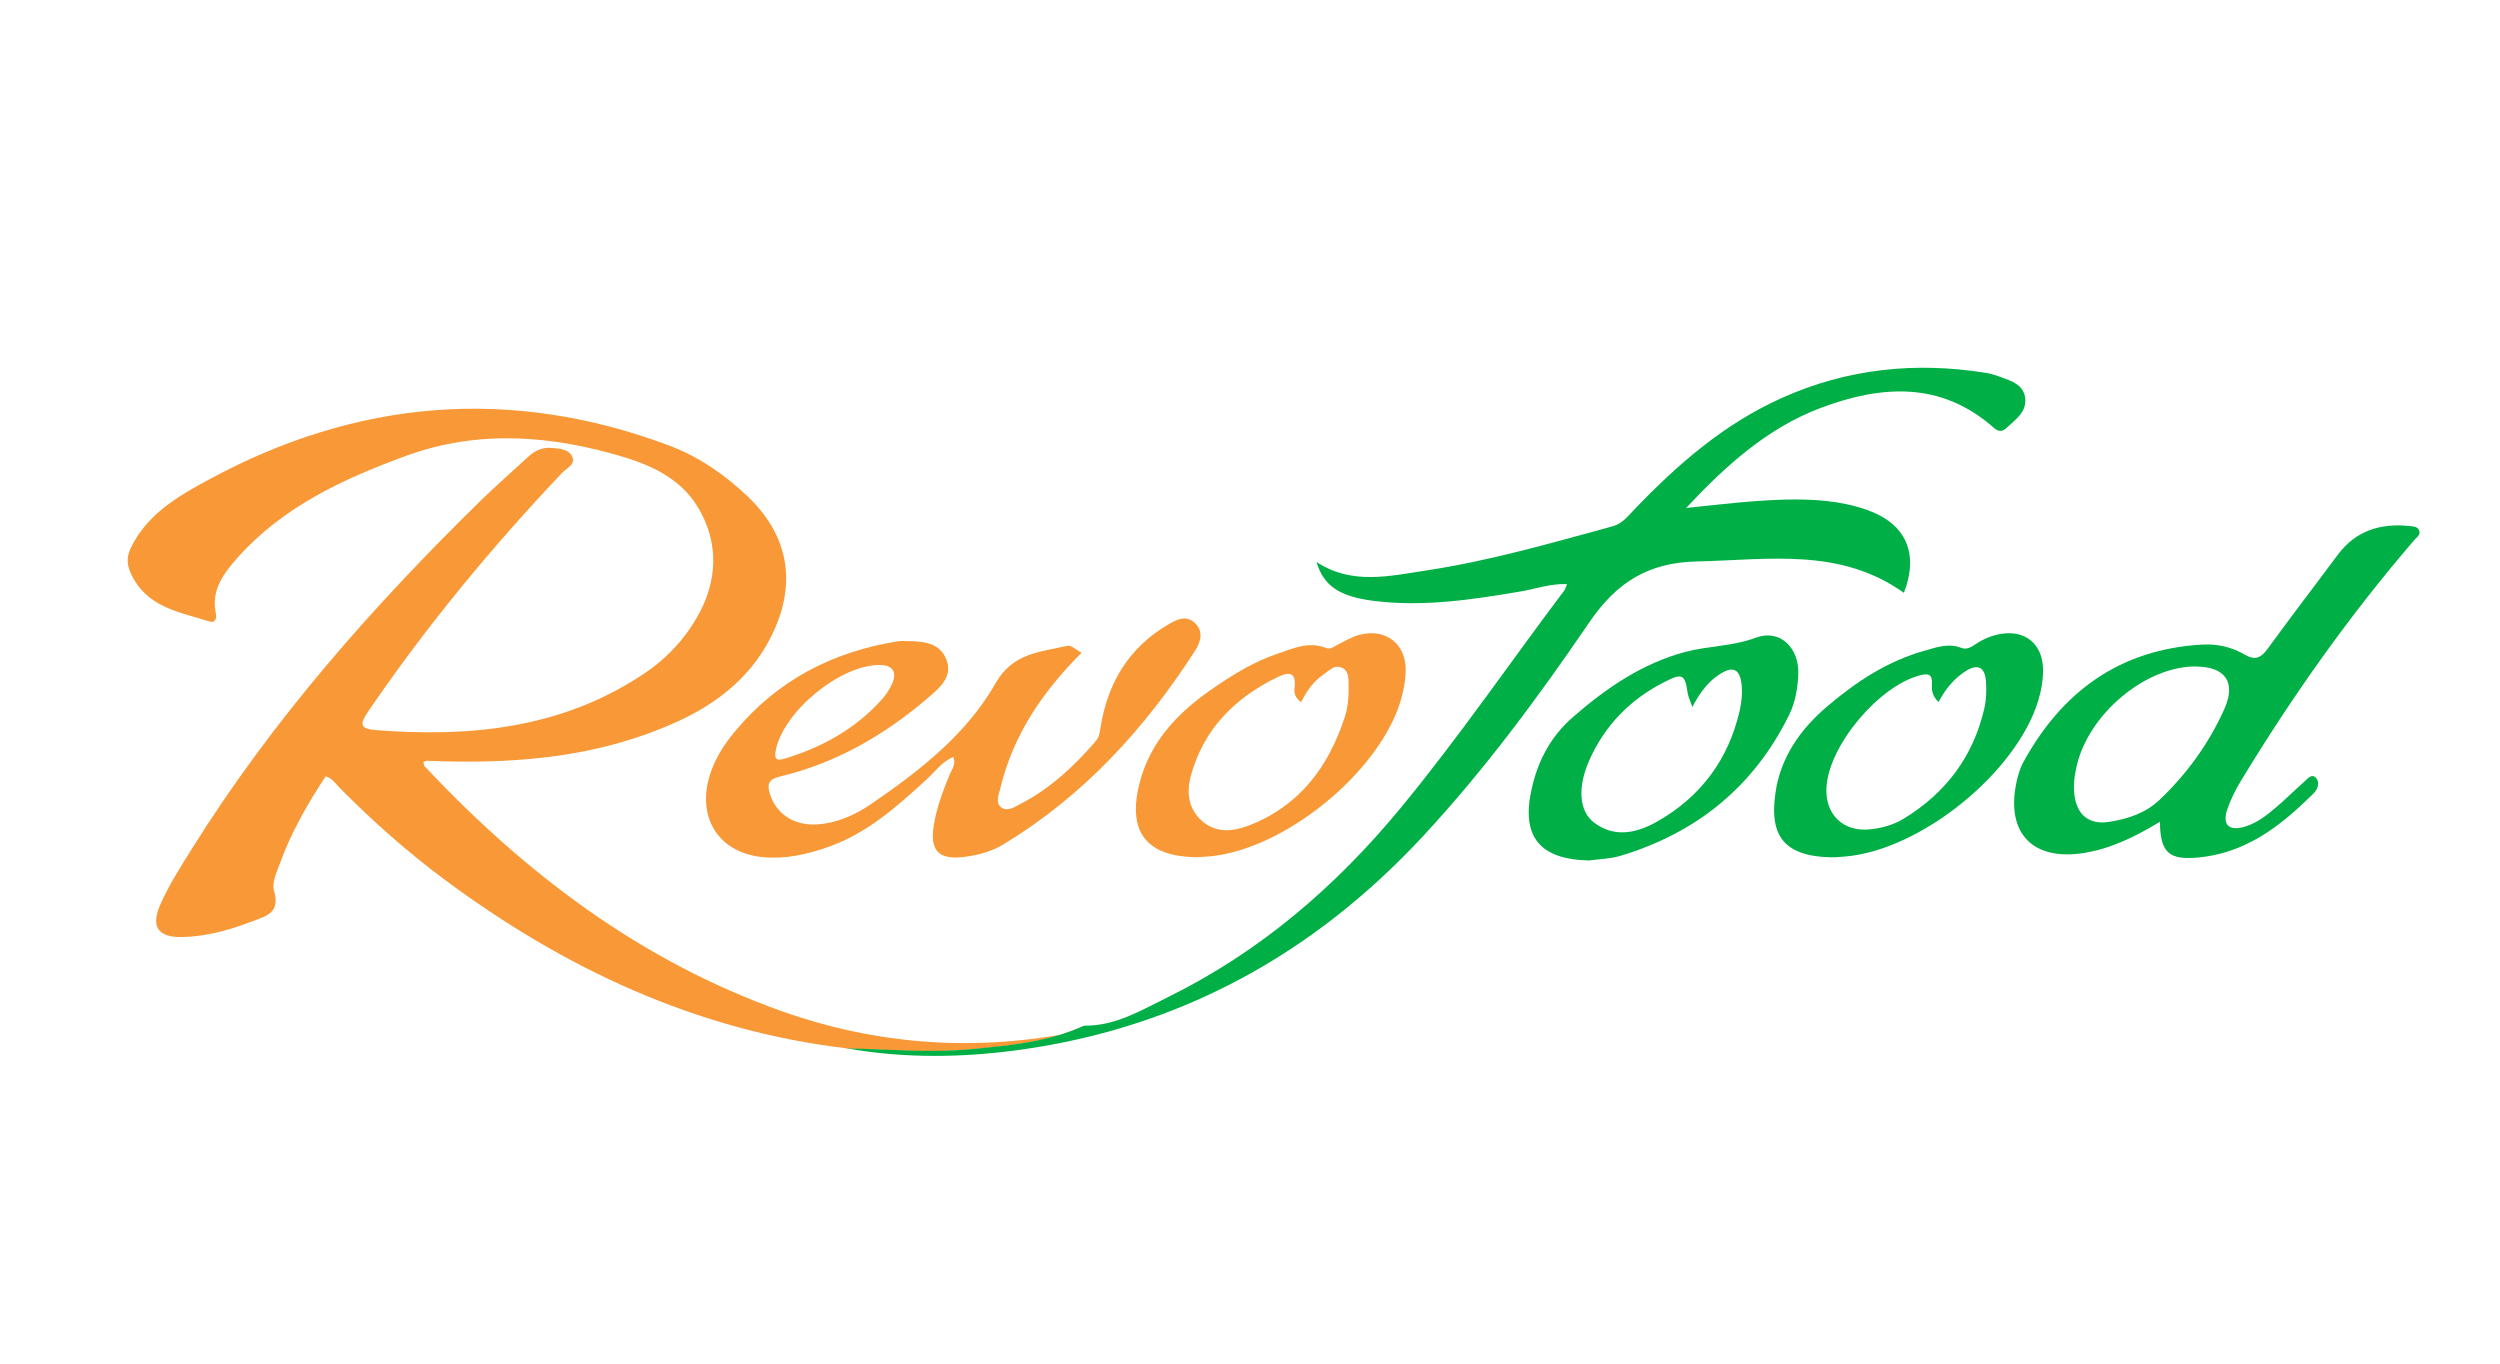
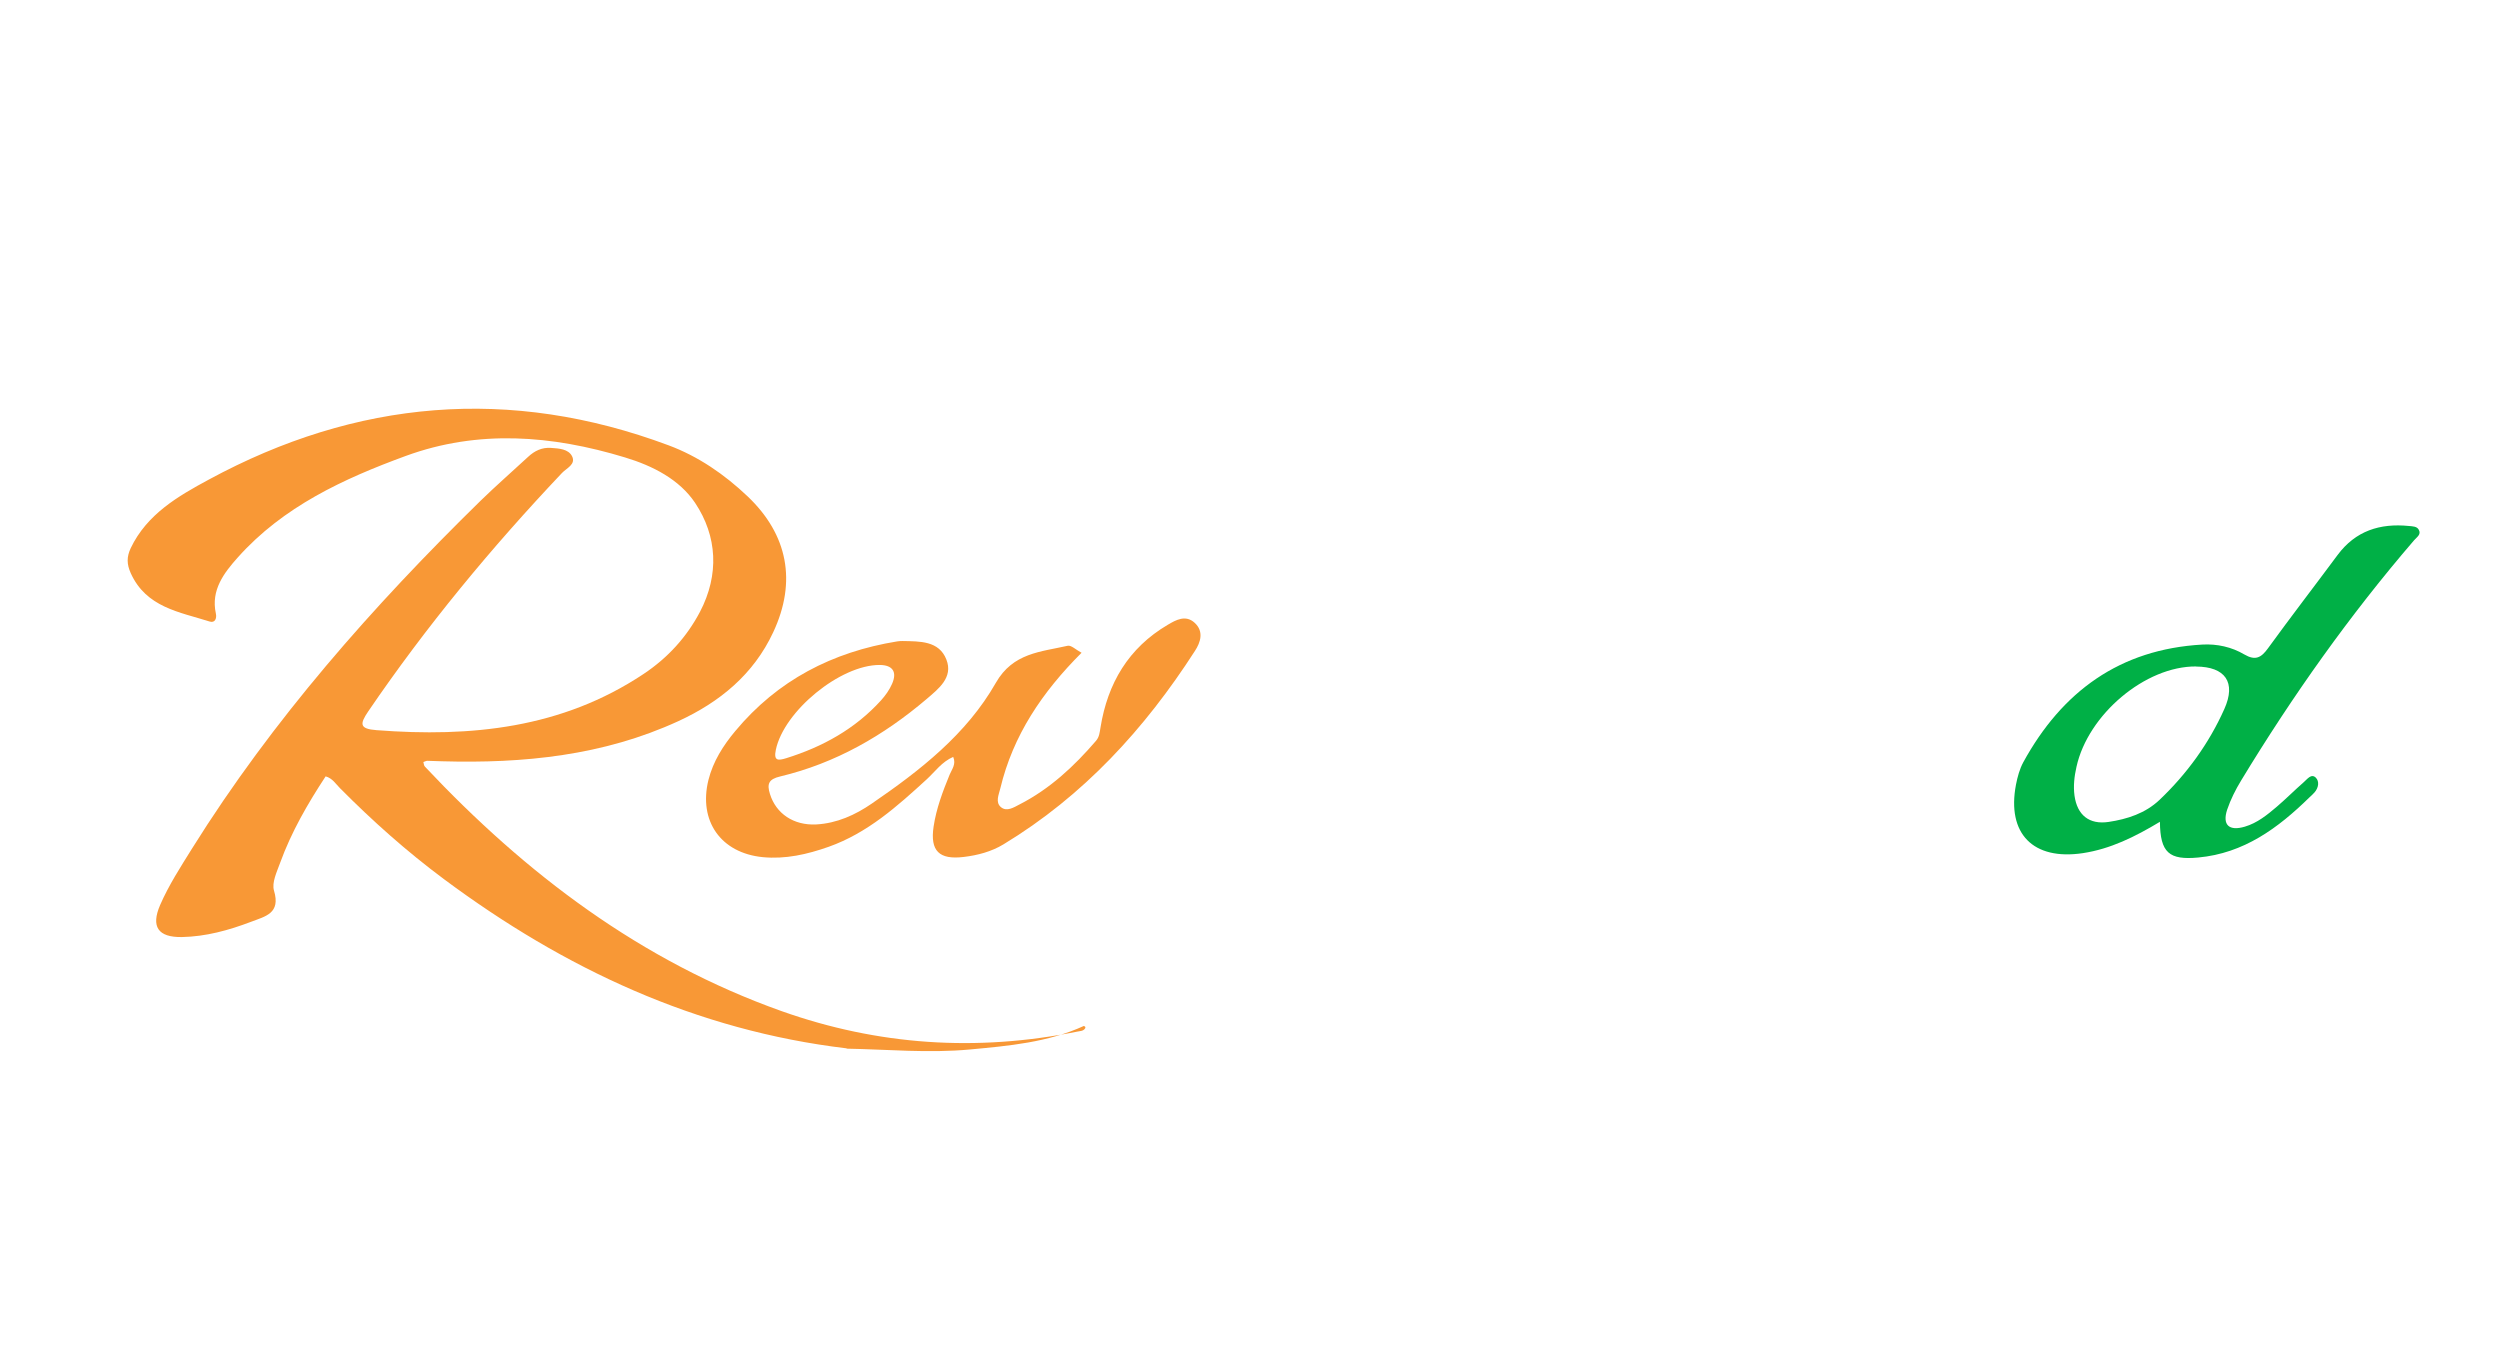
<svg xmlns="http://www.w3.org/2000/svg" width="504" height="275" viewBox="0 0 504 275" fill="none">
  <path d="M170.719 211.353C140.362 207.747 113.751 195.277 89.493 177.229C82.021 171.671 75.077 165.492 68.527 158.881C67.68 158.036 67.041 156.91 65.648 156.515C62.035 162.018 58.741 167.708 56.483 173.924C55.824 175.746 54.751 177.943 55.241 179.558C56.614 184.159 53.509 184.723 50.573 185.849C46.075 187.558 41.483 188.817 36.666 188.911C31.848 188.986 30.398 186.807 32.281 182.45C34.031 178.431 36.421 174.75 38.736 171.032C54.977 145.059 75.096 122.279 96.908 100.927C100.013 97.903 103.287 95.048 106.468 92.1C107.785 90.879 109.253 90.166 111.098 90.297C112.716 90.41 114.561 90.522 115.313 91.95C116.179 93.621 114.184 94.391 113.281 95.368C99.053 110.41 85.898 126.298 74.23 143.426C72.498 145.98 72.461 146.937 75.905 147.2C94.969 148.665 113.281 146.825 129.71 135.895C134.604 132.646 138.443 128.439 141.134 123.312C145.011 115.875 144.635 108.119 140.118 101.358C136.956 96.663 131.649 93.922 125.984 92.213C111.267 87.743 96.456 86.56 81.814 91.912C69.261 96.513 57.085 102.128 47.939 112.382C45.191 115.462 42.481 118.936 43.516 123.669C43.742 124.646 43.346 125.641 42.274 125.303C36.176 123.369 29.476 122.467 26.352 115.537C25.543 113.716 25.524 112.288 26.352 110.504C29.627 103.65 35.913 100.025 42.067 96.701C71.859 80.55 102.836 77.846 134.773 89.771C140.776 92.006 146.046 95.631 150.713 100.063C158.843 107.781 160.65 117.265 155.889 127.444C151.918 135.97 145.086 141.548 136.768 145.379C121.618 152.346 105.527 153.942 89.079 153.473C88.1 153.435 87.121 153.398 86.143 153.379C85.917 153.379 85.71 153.51 85.352 153.623C85.446 153.942 85.446 154.337 85.653 154.543C106.016 176.197 129.221 193.756 157.564 203.841C177.042 210.752 196.916 212.066 217.185 207.972C217.768 207.841 218.427 207.897 218.784 207.277C218.822 207.202 218.822 207.071 218.784 207.014C218.709 206.921 218.577 206.883 218.521 206.827C211.238 210.151 203.39 210.846 195.504 211.578C187.205 212.348 178.943 211.559 170.662 211.409" fill="#F89836" />
-   <path d="M170.73 211.353C179.011 211.503 187.273 212.292 195.573 211.522C203.458 210.79 211.306 210.076 218.589 206.771C224.837 206.865 230.069 203.672 235.376 201.062C253.914 191.953 269.233 178.807 282.313 162.957C294 148.797 304.351 133.66 315.379 119.012C315.586 118.749 315.643 118.374 315.906 117.754C312.556 117.622 309.602 118.73 306.572 119.237C296.672 120.909 286.735 122.43 276.648 121.097C269.911 120.195 266.805 118.036 265.413 113.284C272.527 118.017 280.205 116.101 287.62 114.993C300.342 113.059 312.688 109.491 325.071 106.11C327.029 105.584 328.12 104.138 329.362 102.843C338.113 93.678 347.542 85.452 359.286 80.194C372.422 74.316 386.085 72.907 400.2 75.142C401.273 75.311 402.364 75.63 403.38 76.025C405.582 76.814 408.029 77.602 408.292 80.363C408.537 83.142 406.26 84.626 404.491 86.297C403.625 87.124 402.816 87.011 401.931 86.222C391.26 76.814 379.272 77.659 367.096 82.222C356.237 86.297 347.824 93.978 339.92 102.411C346.582 101.716 353.169 100.889 359.794 100.72C365.44 100.589 371.067 100.908 376.468 102.824C384.26 105.622 386.894 111.538 383.827 119.519C370.973 110.317 356.444 112.871 342.084 113.19C332.279 113.416 325.899 117.378 320.348 125.548C310.091 140.572 299.251 155.257 286.811 168.648C264.81 192.329 237.992 207.109 205.811 211.616C194.142 213.25 182.399 213.419 170.73 211.353Z" fill="#00B046" />
  <path d="M218.042 131.597C210.1 139.54 204.228 148.236 201.669 158.921C201.368 160.198 200.615 161.72 201.782 162.715C202.967 163.71 204.379 162.771 205.546 162.17C211.643 159.053 216.536 154.489 220.959 149.344C221.636 148.555 221.693 147.635 221.862 146.658C223.293 137.756 227.508 130.62 235.413 125.963C237.087 124.967 239.026 123.897 240.833 125.549C242.752 127.296 242.037 129.493 240.889 131.24C230.783 146.94 218.418 160.461 202.29 170.227C199.862 171.692 197.114 172.424 194.291 172.762C189.342 173.363 187.479 171.56 188.213 166.64C188.758 162.997 190.057 159.56 191.45 156.161C191.882 155.109 192.805 154.076 192.165 152.593C189.869 153.588 188.514 155.56 186.858 157.081C180.892 162.546 174.888 167.936 167.059 170.715C162.749 172.236 158.346 173.25 153.754 172.8C145.303 171.955 140.787 165.494 142.819 157.25C143.76 153.494 145.793 150.301 148.239 147.372C156.765 137.137 167.812 131.428 180.873 129.305C181.23 129.249 181.607 129.23 181.964 129.23C185.427 129.305 189.304 129.155 190.791 132.967C192.221 136.592 189.172 138.883 186.82 140.911C178.144 148.292 168.452 153.87 157.273 156.536C154.958 157.081 154.582 158.039 155.222 160.067C156.445 164.029 160.002 166.433 164.537 166.208C168.715 165.983 172.423 164.292 175.754 162.001C185.484 155.334 194.837 148.048 200.747 137.681C204.209 131.597 209.818 131.428 215.238 130.188C215.934 130.019 216.913 130.996 218.004 131.578M177.354 134.057C169.412 134.019 158.026 143.372 156.407 151.165C155.937 153.419 156.859 153.362 158.496 152.855C165.855 150.564 172.404 146.94 177.617 141.193C178.502 140.217 179.311 139.071 179.838 137.869C180.91 135.446 179.951 134.075 177.354 134.057Z" fill="#F89836" />
  <path d="M435.459 165.664C430.34 168.744 425.447 171.148 419.914 171.993C409.883 173.495 404.538 168.087 406.42 158.19C406.721 156.65 407.154 155.035 407.888 153.682C415.698 139.41 427.367 130.884 443.984 129.945C446.958 129.776 449.913 130.433 452.453 131.935C454.674 133.231 455.841 132.611 457.215 130.715C461.807 124.386 466.568 118.207 471.236 111.916C474.868 107.014 479.799 105.456 485.633 106.038C486.367 106.113 487.232 106.094 487.609 106.77C488.192 107.747 487.213 108.291 486.687 108.911C473.663 124.048 462.164 140.292 451.814 157.345C450.684 159.204 449.687 161.194 448.991 163.241C447.993 166.303 449.367 167.598 452.547 166.659C455.051 165.927 457.083 164.274 459.04 162.603C460.885 161.025 462.616 159.279 464.442 157.683C465.138 157.082 465.947 155.899 466.851 156.762C467.622 157.514 467.434 158.809 466.606 159.748C466.286 160.105 465.928 160.443 465.571 160.763C459.266 166.941 452.359 172.03 443.156 172.876C437.303 173.42 435.497 171.918 435.44 165.683M442.724 134.358C432.523 134.283 420.949 144.011 418.615 154.603C418.183 156.518 417.957 158.453 418.22 160.406C418.766 164.331 421.194 166.284 425.089 165.702C428.872 165.138 432.504 163.955 435.346 161.27C440.879 156.011 445.321 149.889 448.426 142.94C450.854 137.532 448.595 134.414 442.742 134.377" fill="#00B046" />
-   <path d="M241.585 172.81C231.159 172.81 227.244 167.795 229.71 157.974C231.93 149.166 237.877 143.25 245.104 138.386C248.943 135.776 252.952 133.353 257.375 131.851C260.574 130.761 263.773 129.221 267.33 130.63C268.29 131.024 268.93 130.311 269.683 129.954C271.094 129.259 272.487 128.414 273.993 128.001C279.394 126.536 283.609 129.879 283.384 135.438C283.327 137.259 282.988 139.1 282.499 140.846C278.34 155.588 258.786 171.495 243.505 172.678C242.771 172.735 242.037 172.772 241.585 172.791M262.324 141.579C261.157 140.734 260.856 139.738 260.969 138.856C261.496 134.78 259.181 135.701 257.13 136.715C248.793 140.865 242.695 147.044 240.117 156.227C239.138 159.758 239.534 163.138 242.451 165.617C245.274 168.002 248.605 167.645 251.823 166.406C262.042 162.424 267.857 154.556 271.132 144.471C271.772 142.499 271.922 140.414 271.885 138.33C271.847 136.996 272.016 135.419 270.68 134.686C269.118 133.841 267.951 135.193 266.785 136.001C264.771 137.391 263.397 139.363 262.287 141.579" fill="#F89836" />
-   <path d="M320.486 173.474C310.399 173.305 306.559 168.685 308.818 158.882C310.079 153.304 312.638 148.44 317.155 144.515C323.892 138.656 331.119 133.736 339.757 131.426C344.406 130.186 349.28 130.318 354.004 128.552C358.897 126.731 362.774 130.674 362.529 135.989C362.416 138.806 361.927 141.604 360.685 144.14C353.552 158.619 342.016 167.934 326.621 172.554C324.664 173.136 322.519 173.174 320.486 173.455M341.169 142.525C340.623 140.91 340.341 140.365 340.247 139.802C339.682 135.97 339.231 135.632 335.655 137.435C328.767 140.91 323.591 146.13 320.43 153.21C318.002 158.638 318.303 163.502 321.352 165.831C325.567 169.023 330.103 167.896 334.149 165.586C342.863 160.629 348.433 153.154 350.711 143.313C351.125 141.511 351.294 139.689 351.087 137.848C350.711 134.9 349.393 134.261 346.89 135.801C344.556 137.229 342.882 139.294 341.188 142.506" fill="#00B046" />
-   <path d="M370.076 172.831C358.558 172.925 356.431 167.554 358.219 158.145C358.238 158.033 358.295 157.901 358.313 157.789C359.8 151.441 363.564 146.502 368.363 142.408C374.216 137.431 380.596 133.224 388.124 131.14C390.476 130.483 392.829 129.619 395.275 130.576C396.518 131.065 397.383 130.464 398.305 129.844C399.849 128.811 401.561 128.097 403.368 127.797C408.299 126.971 411.762 129.844 411.874 134.821C411.912 137.018 411.536 139.196 410.896 141.3C406.417 155.873 387.126 171.423 371.939 172.681C371.205 172.737 370.471 172.794 370.095 172.812M390.815 141.525C389.498 140.304 389.404 139.084 389.479 137.901C389.592 135.929 388.783 135.703 387.051 136.154C378.752 138.295 368.683 150.295 368.213 158.746C367.912 164.268 371.657 167.817 377.133 167.179C379.467 166.916 381.725 166.296 383.739 165.075C392.302 159.873 397.873 152.455 400.075 142.652C400.451 140.905 400.507 138.99 400.357 137.206C400.131 134.633 398.832 133.731 396.386 135.234C393.977 136.736 392.208 138.877 390.815 141.525Z" fill="#00B046" />
</svg>